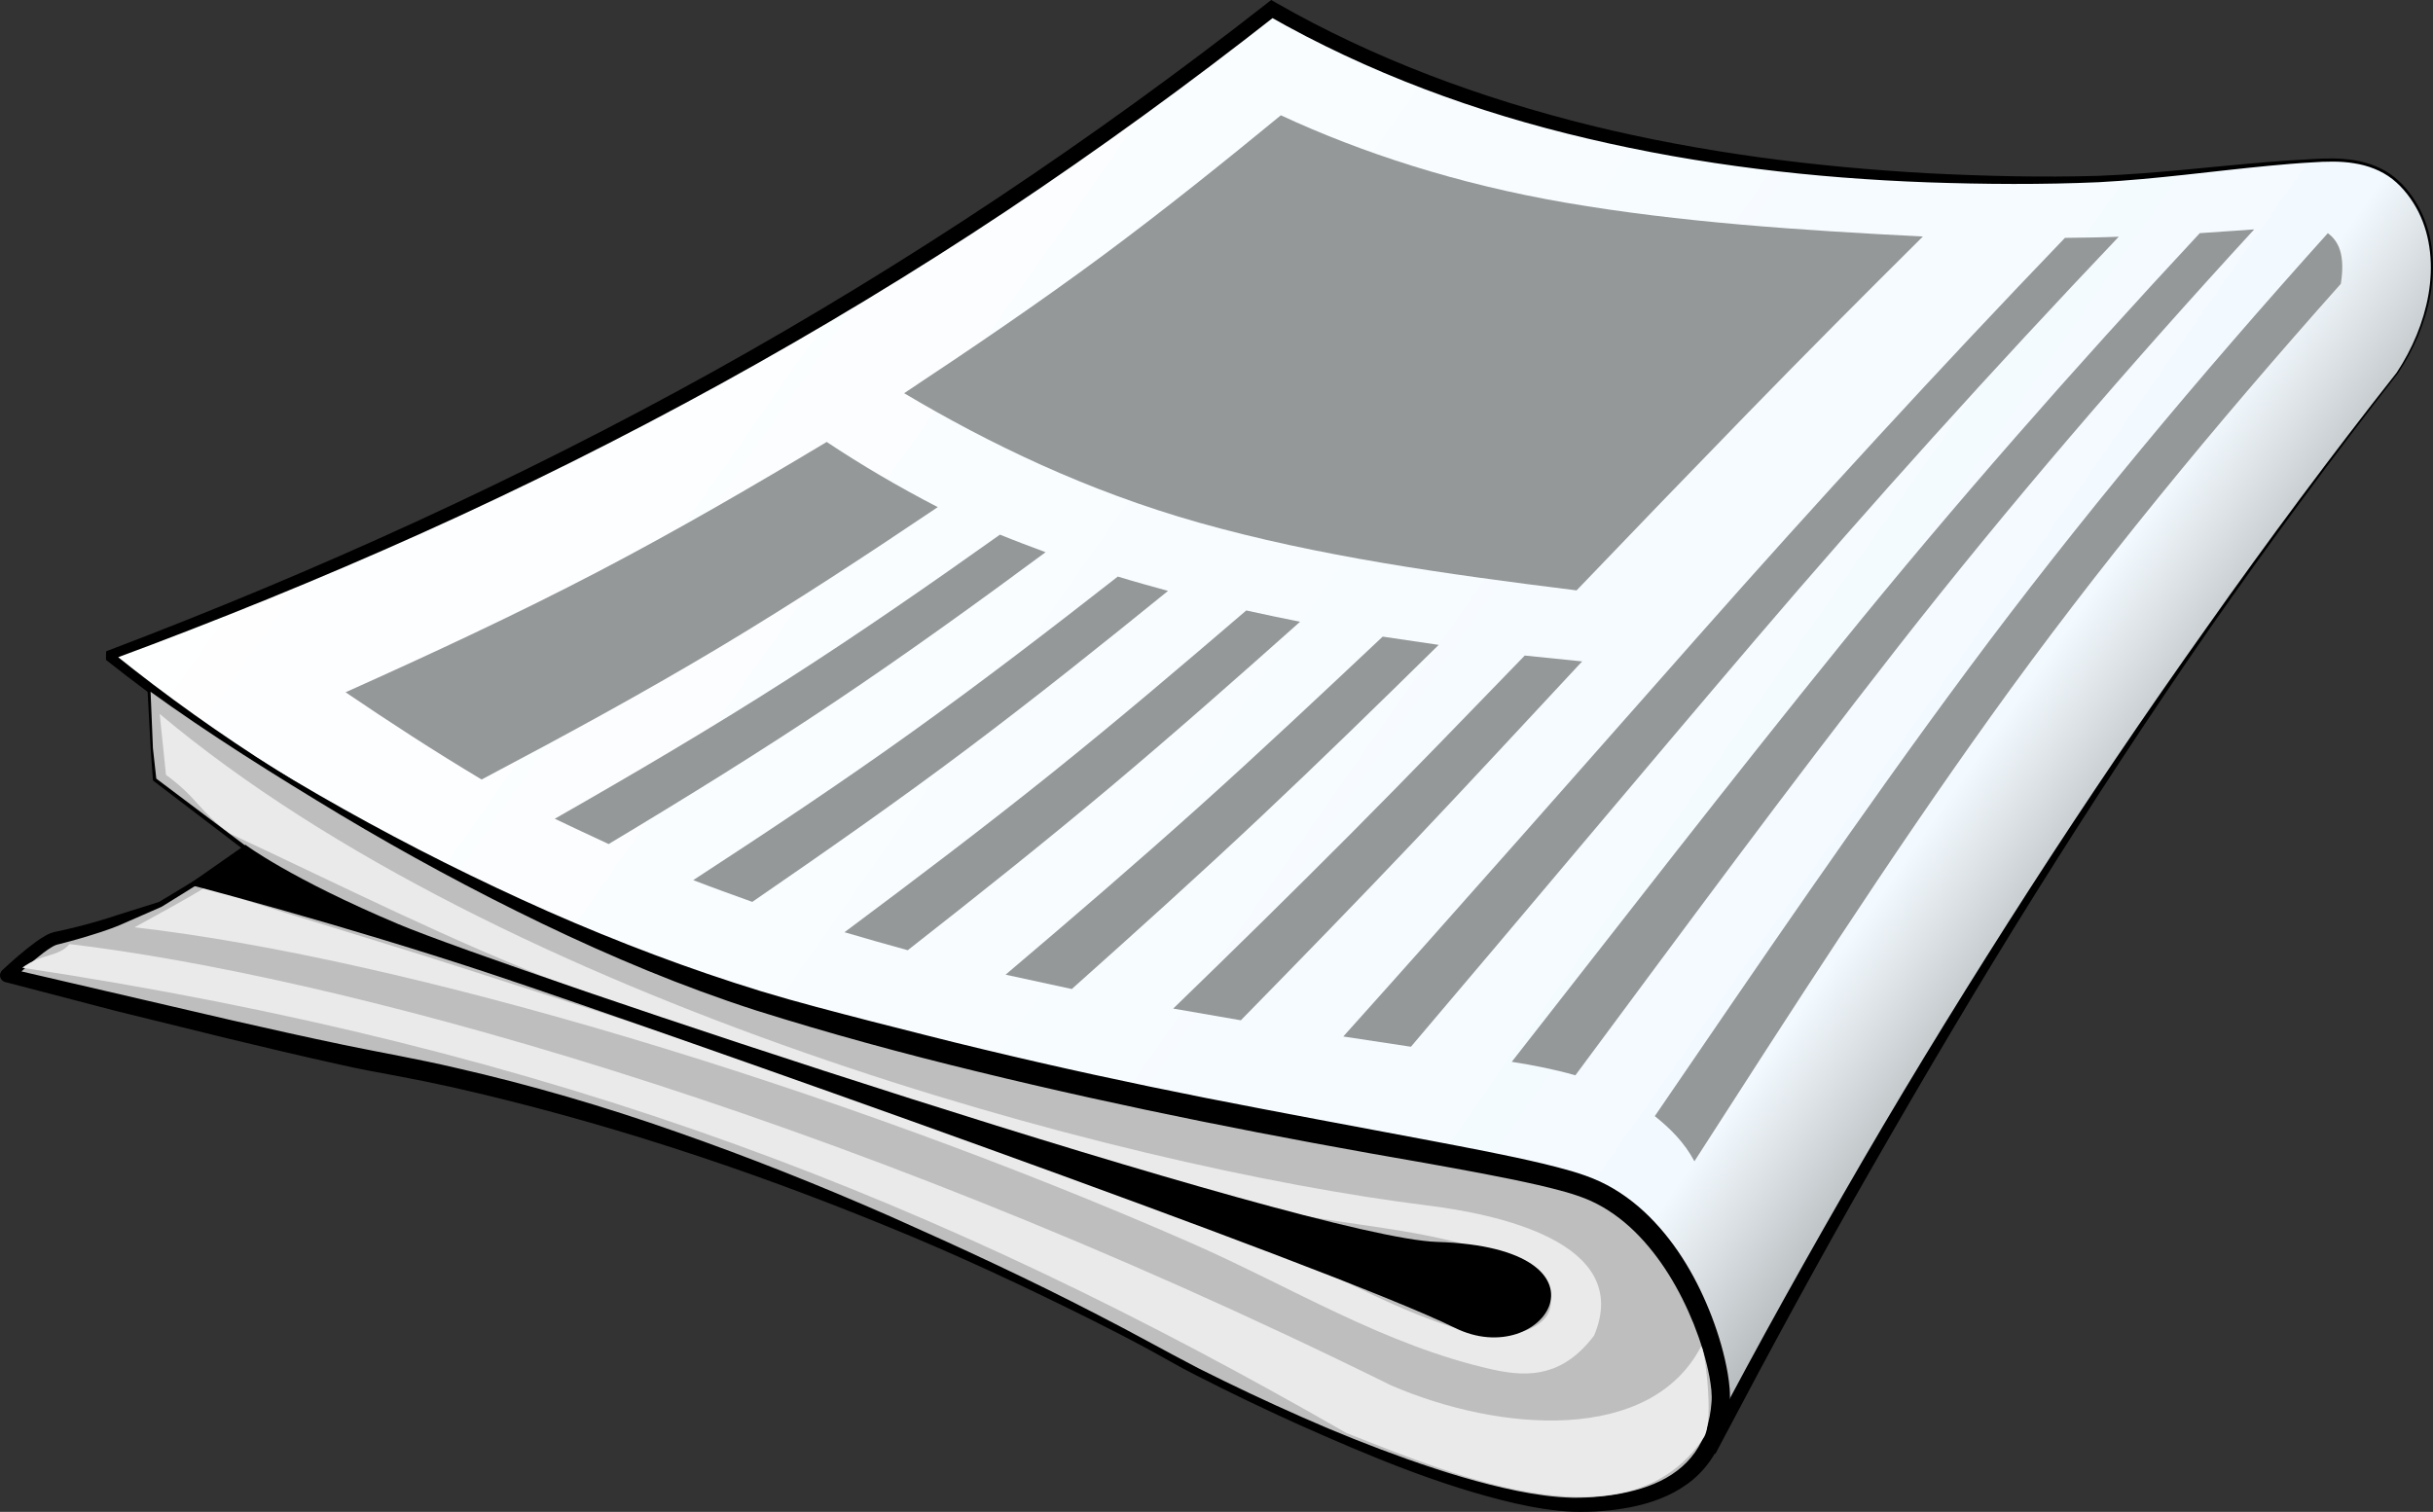
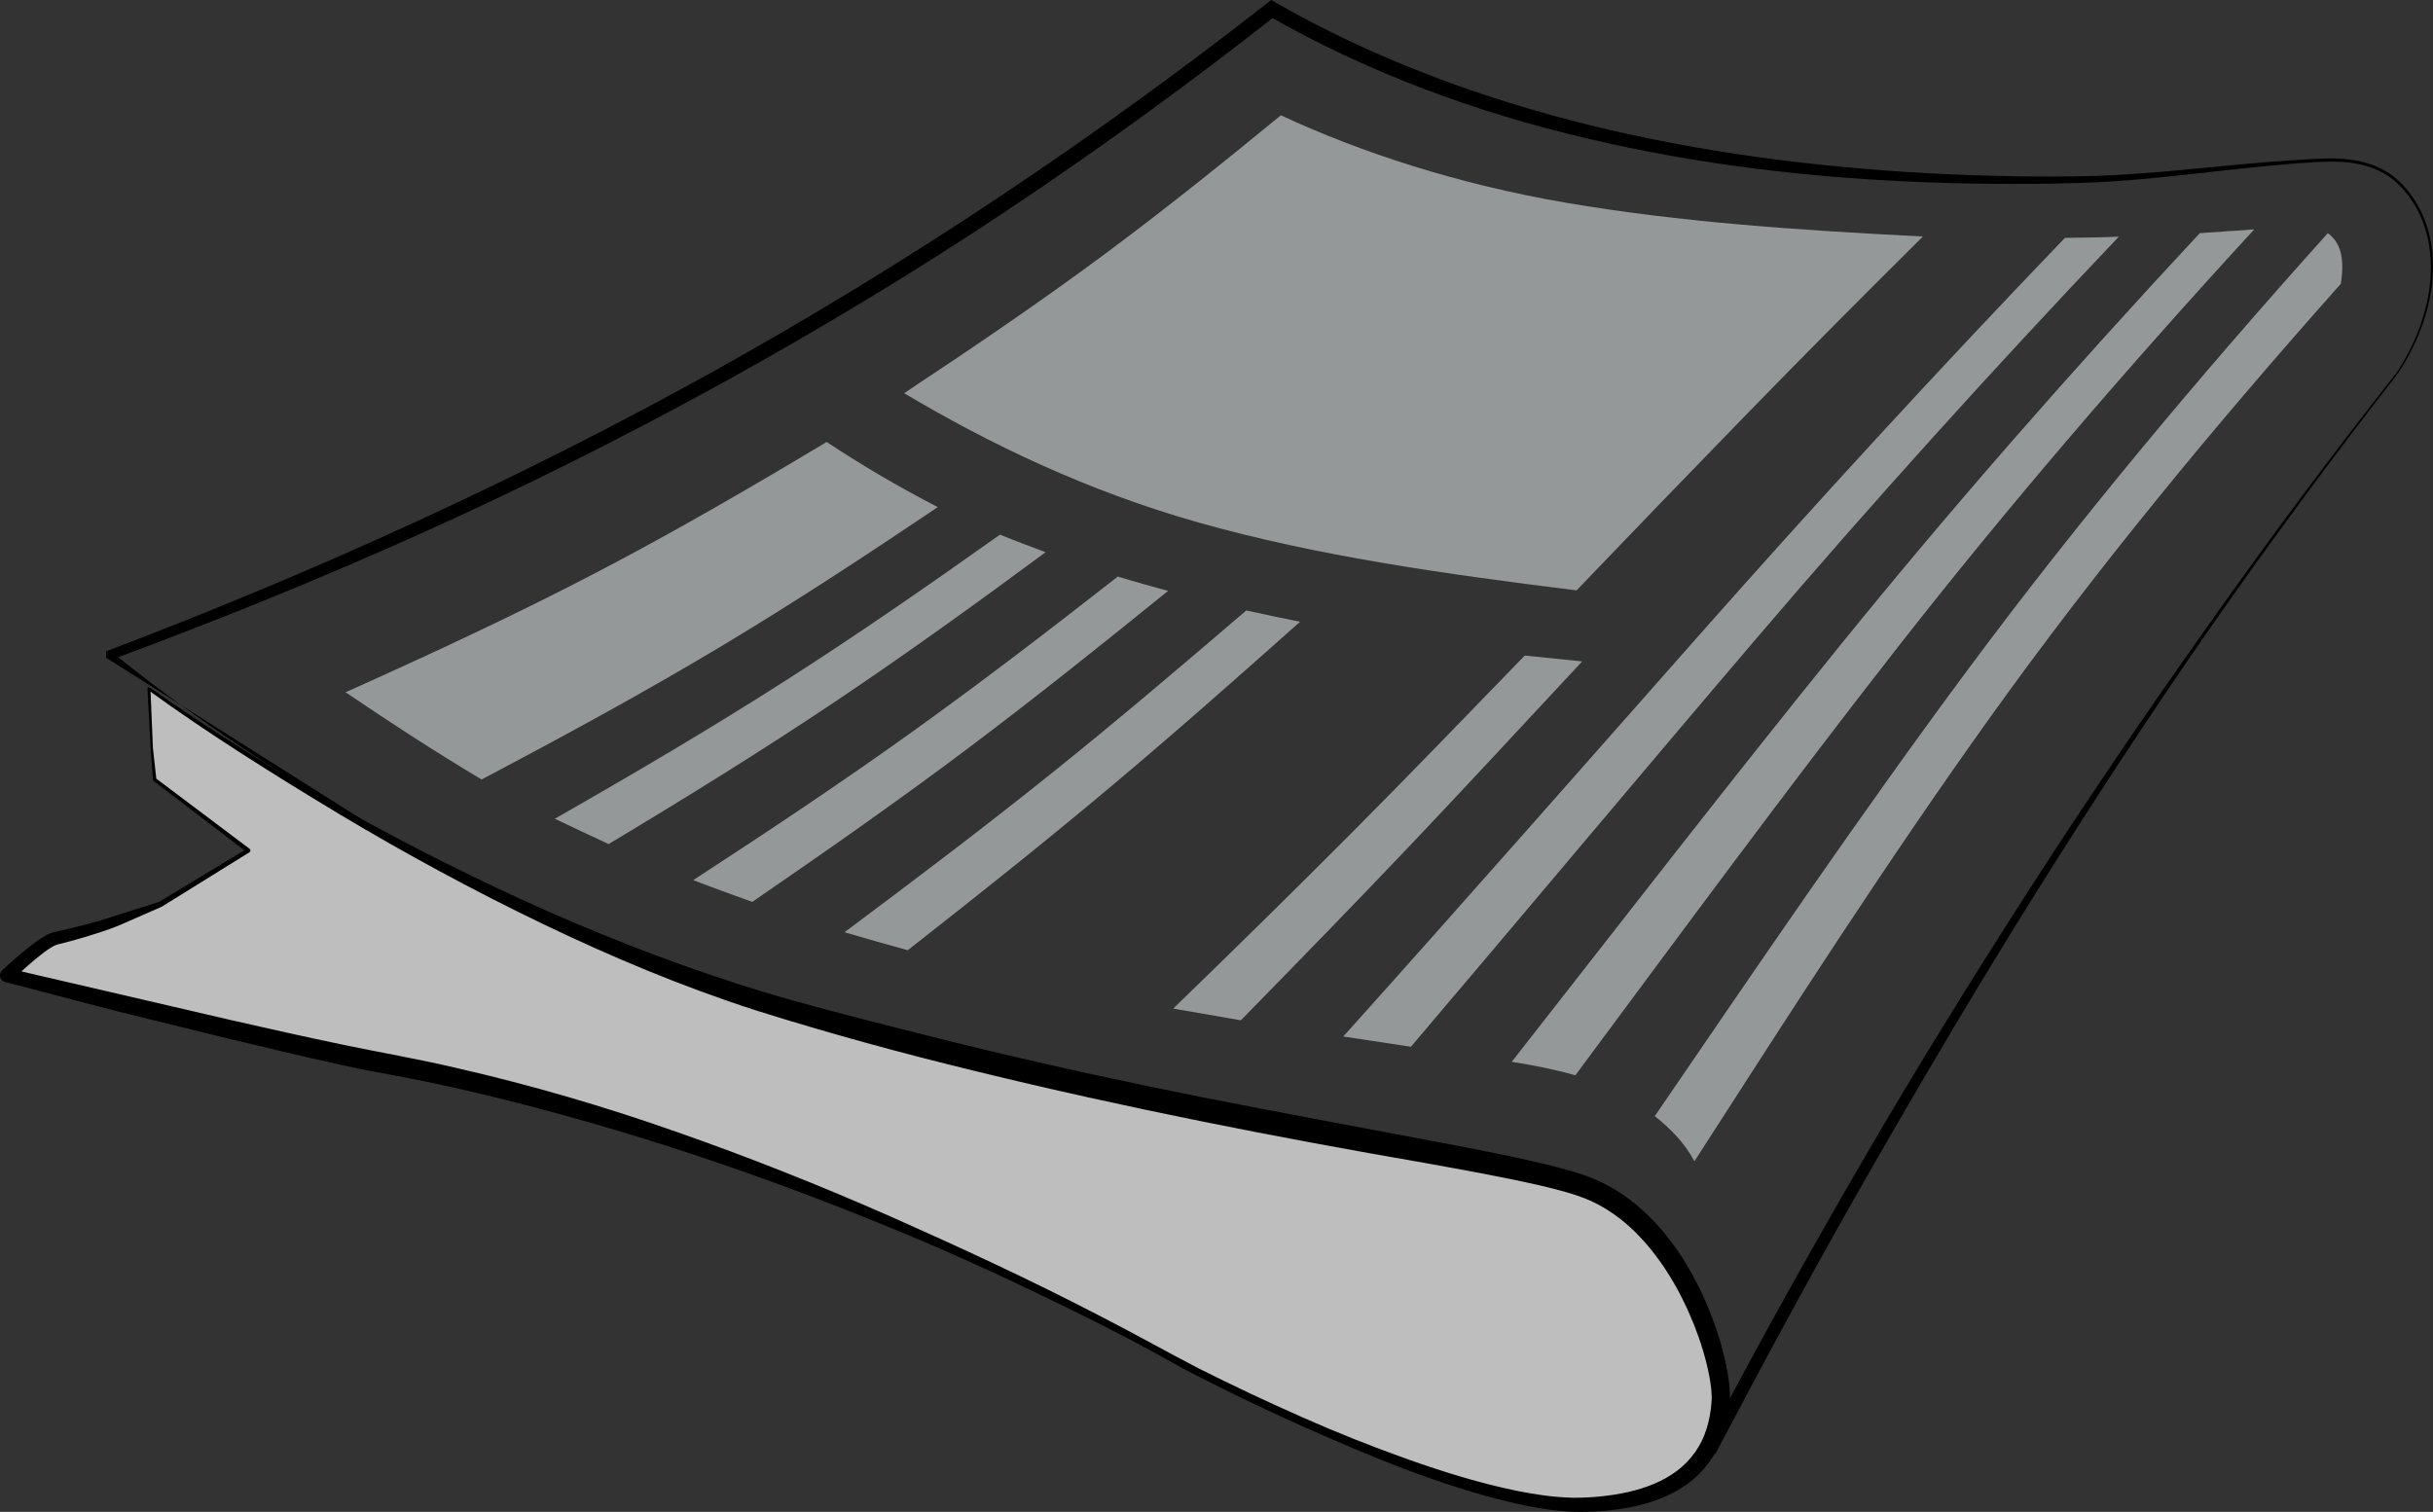
<svg xmlns="http://www.w3.org/2000/svg" version="1.1" id="cupboard" x="0px" y="0px" viewBox="0 0 214.389 133.254" style="enable-background:new 0 0 214.389 133.254;" xml:space="preserve">
  <rect x="0" y="0" width="214.389" height="133.254" fill="#333333" stroke="none" />
  <g>
    <linearGradient id="SVGID_1_" gradientUnits="userSpaceOnUse" x1="-170.831" y1="468.559" x2="-352.308" y2="341.487" gradientTransform="matrix(0.864 0 0 0.864 350.125 -303.486)">
      <stop offset="0" style="stop-color:#959899" />
      <stop offset="0.104" style="stop-color:#959899" />
      <stop offset="0.225" style="stop-color:#F3FAFF" />
      <stop offset="1" style="stop-color:#FFFFFF" />
    </linearGradient>
-     <path style="fill-rule:evenodd;clip-rule:evenodd;fill:url(#SVGID_1_);" d="M211.233,32.891   c-23.751,30.254-44.23,63.83-60.107,94.069c-1.328-2.177,0.035-6.852-0.75-9.75c-1.505-5.553-5.848-9.079-8.833-11.286   c-2.93-1.833-7.909-3.302-12.504-3.885C89.15,96.982,43.341,84.788,9.769,57.954c-0.002-0.097-0.001-0.182,0.004-0.251   c40.983-15.366,73.032-33.956,102.3-56.904c20.771,11.902,46.144,15.399,70.363,15.056c7.526-0.106,14.751-1.399,22.159-1.734   c2.742-0.125,5.288,0.326,7.12,2.328C215.628,20.729,214.787,27.579,211.233,32.891L211.233,32.891z" />
-     <path d="M211.286,32.929c-5.732,7.342-11.253,14.85-16.584,22.485c-5.304,7.655-10.407,15.447-15.343,23.342   c-4.941,7.892-9.676,15.909-14.308,23.983c-4.637,8.072-9.076,16.254-13.414,24.489l-0.49,0.931l-0.515-0.898   c-0.622-1.086-0.657-2.212-0.689-3.257c-0.01-1.054,0.063-2.08,0.104-3.089c0.039-1.006,0.062-2.008-0.081-2.946   c-0.035-0.234-0.085-0.462-0.145-0.68c-0.07-0.246-0.141-0.493-0.218-0.716c-0.15-0.46-0.329-0.925-0.53-1.372   c-0.797-1.803-1.951-3.444-3.307-4.902c-1.357-1.462-2.912-2.741-4.54-3.944l0.034,0.023c-2.433-1.49-5.265-2.405-8.089-3.1   c-2.831-0.708-5.772-0.954-8.707-1.41c-5.858-0.847-11.695-1.835-17.502-2.976c-11.61-2.294-23.122-5.113-34.4-8.703   c-11.278-3.57-22.363-7.818-32.978-13.077C28.968,71.869,18.81,65.644,9.501,58.289l-0.158-0.125L9.34,57.963   c-0.002-0.092-0.002-0.186,0.003-0.286l0.014-0.275l0.265-0.101c18.293-6.955,36.144-15.079,53.245-24.569   c17.091-9.505,33.396-20.401,48.796-32.456L112.016,0l0.388,0.223c8.653,4.964,18.111,8.444,27.806,10.841   c9.713,2.377,19.686,3.653,29.688,4.206c5.001,0.254,10.025,0.374,15.027,0.227c5.003-0.191,9.99-0.823,14.999-1.223   c1.253-0.102,2.507-0.183,3.762-0.249c1.253-0.078,2.528-0.114,3.786,0.101c1.251,0.204,2.486,0.67,3.492,1.467   c1,0.801,1.766,1.847,2.339,2.978c1.132,2.292,1.304,4.945,0.859,7.418C213.711,28.476,212.687,30.839,211.286,32.929z    M211.181,32.853c1.38-2.084,2.378-4.432,2.809-6.894c0.425-2.449,0.236-5.058-0.884-7.289c-0.563-1.099-1.325-2.121-2.292-2.885   c-0.973-0.762-2.164-1.204-3.385-1.396c-1.225-0.202-2.479-0.16-3.727-0.075c-1.252,0.068-2.501,0.178-3.749,0.295   c-4.993,0.474-9.97,1.181-15.003,1.449c-5.033,0.221-10.059,0.184-15.089,0.012c-10.052-0.366-20.107-1.53-29.929-3.849   c-9.818-2.291-19.401-5.818-28.189-10.843l0.741-0.054c-7.716,6.06-15.657,11.837-23.824,17.28   c-8.171,5.435-16.583,10.507-25.178,15.241c-8.599,4.727-17.379,9.121-26.326,13.145c-8.945,4.026-18.038,7.714-27.232,11.118   l0.278-0.375l-0.004,0.215l-0.161-0.326c9.181,7.404,19.256,13.676,29.808,18.965C50.4,81.876,61.417,86.244,72.683,89.8   c11.278,3.522,22.778,6.327,34.4,8.442c5.809,1.069,11.646,1.984,17.499,2.764c2.909,0.418,5.884,0.632,8.809,1.325   c2.905,0.686,5.796,1.562,8.437,3.138l0.013,0.008l0.021,0.016c1.656,1.216,3.274,2.536,4.7,4.064   c1.425,1.523,2.659,3.262,3.52,5.194c0.218,0.483,0.407,0.971,0.576,1.48c0.089,0.26,0.159,0.504,0.23,0.748   c0.078,0.274,0.137,0.544,0.178,0.815c0.169,1.084,0.141,2.134,0.108,3.164c-0.038,1.029-0.103,2.042-0.089,3.029   c0.021,0.972,0.112,1.973,0.534,2.672l-1.005,0.032c4.327-8.259,8.878-16.397,13.558-24.459   c4.686-8.059,9.593-15.987,14.637-23.824c5.049-7.834,10.274-15.553,15.672-23.148C199.853,47.647,205.411,40.167,211.181,32.853z" />
+     <path d="M211.286,32.929c-5.732,7.342-11.253,14.85-16.584,22.485c-5.304,7.655-10.407,15.447-15.343,23.342   c-4.941,7.892-9.676,15.909-14.308,23.983c-4.637,8.072-9.076,16.254-13.414,24.489l-0.49,0.931l-0.515-0.898   c-0.622-1.086-0.657-2.212-0.689-3.257c-0.01-1.054,0.063-2.08,0.104-3.089c0.039-1.006,0.062-2.008-0.081-2.946   c-0.035-0.234-0.085-0.462-0.145-0.68c-0.07-0.246-0.141-0.493-0.218-0.716c-0.15-0.46-0.329-0.925-0.53-1.372   c-0.797-1.803-1.951-3.444-3.307-4.902c-1.357-1.462-2.912-2.741-4.54-3.944l0.034,0.023c-2.433-1.49-5.265-2.405-8.089-3.1   c-2.831-0.708-5.772-0.954-8.707-1.41c-5.858-0.847-11.695-1.835-17.502-2.976c-11.61-2.294-23.122-5.113-34.4-8.703   c-11.278-3.57-22.363-7.818-32.978-13.077l-0.158-0.125L9.34,57.963   c-0.002-0.092-0.002-0.186,0.003-0.286l0.014-0.275l0.265-0.101c18.293-6.955,36.144-15.079,53.245-24.569   c17.091-9.505,33.396-20.401,48.796-32.456L112.016,0l0.388,0.223c8.653,4.964,18.111,8.444,27.806,10.841   c9.713,2.377,19.686,3.653,29.688,4.206c5.001,0.254,10.025,0.374,15.027,0.227c5.003-0.191,9.99-0.823,14.999-1.223   c1.253-0.102,2.507-0.183,3.762-0.249c1.253-0.078,2.528-0.114,3.786,0.101c1.251,0.204,2.486,0.67,3.492,1.467   c1,0.801,1.766,1.847,2.339,2.978c1.132,2.292,1.304,4.945,0.859,7.418C213.711,28.476,212.687,30.839,211.286,32.929z    M211.181,32.853c1.38-2.084,2.378-4.432,2.809-6.894c0.425-2.449,0.236-5.058-0.884-7.289c-0.563-1.099-1.325-2.121-2.292-2.885   c-0.973-0.762-2.164-1.204-3.385-1.396c-1.225-0.202-2.479-0.16-3.727-0.075c-1.252,0.068-2.501,0.178-3.749,0.295   c-4.993,0.474-9.97,1.181-15.003,1.449c-5.033,0.221-10.059,0.184-15.089,0.012c-10.052-0.366-20.107-1.53-29.929-3.849   c-9.818-2.291-19.401-5.818-28.189-10.843l0.741-0.054c-7.716,6.06-15.657,11.837-23.824,17.28   c-8.171,5.435-16.583,10.507-25.178,15.241c-8.599,4.727-17.379,9.121-26.326,13.145c-8.945,4.026-18.038,7.714-27.232,11.118   l0.278-0.375l-0.004,0.215l-0.161-0.326c9.181,7.404,19.256,13.676,29.808,18.965C50.4,81.876,61.417,86.244,72.683,89.8   c11.278,3.522,22.778,6.327,34.4,8.442c5.809,1.069,11.646,1.984,17.499,2.764c2.909,0.418,5.884,0.632,8.809,1.325   c2.905,0.686,5.796,1.562,8.437,3.138l0.013,0.008l0.021,0.016c1.656,1.216,3.274,2.536,4.7,4.064   c1.425,1.523,2.659,3.262,3.52,5.194c0.218,0.483,0.407,0.971,0.576,1.48c0.089,0.26,0.159,0.504,0.23,0.748   c0.078,0.274,0.137,0.544,0.178,0.815c0.169,1.084,0.141,2.134,0.108,3.164c-0.038,1.029-0.103,2.042-0.089,3.029   c0.021,0.972,0.112,1.973,0.534,2.672l-1.005,0.032c4.327-8.259,8.878-16.397,13.558-24.459   c4.686-8.059,9.593-15.987,14.637-23.824c5.049-7.834,10.274-15.553,15.672-23.148C199.853,47.647,205.411,40.167,211.181,32.853z" />
  </g>
  <g>
    <path style="fill-rule:evenodd;clip-rule:evenodd;fill:#BEBEBF;" d="M13.376,65.959l0.25,2.75l8.25,6.25l-7.75,4.75l-4,1.5   c0,0-2,0.75-5.25,1.5c-1.164,0.269-4.25,3.25-4.25,3.25s24.847,6.223,33.242,7.758c35.508,6.492,70.102,26.397,70.102,26.397   s24.263,12.889,35.657,12.512c8.624-0.285,11.667-4.167,12-9.167c0.229-3.435-3.355-15.744-12.045-18.879   c-7.955-2.871-34.852-5.542-69.465-15.387c-29.506-8.392-56.99-28.484-56.99-28.484L13.376,65.959z" />
    <path d="M13.476,65.953l0.304,2.743l-0.06-0.109l8.271,6.223c0.083,0.062,0.1,0.181,0.037,0.264   c-0.014,0.019-0.034,0.036-0.053,0.047l-7.723,4.794l-0.023,0.012l-0.018,0.008l-3.467,1.518c-1.175,0.514-2.401,0.874-3.617,1.24   c-0.611,0.178-1.225,0.344-1.841,0.501c-0.372,0.087-0.446,0.12-0.723,0.28c-0.24,0.141-0.486,0.314-0.726,0.495   c-0.963,0.732-1.895,1.583-2.78,2.437l-0.28-1.046l19.656,4.566c3.277,0.746,6.558,1.482,9.841,2.164   c3.262,0.679,6.597,1.251,9.897,2.028c6.596,1.503,13.092,3.403,19.458,5.648c6.374,2.225,12.644,4.726,18.814,7.438   c6.16,2.737,12.279,5.562,18.26,8.667c2.994,1.527,5.953,3.195,8.915,4.733c3,1.509,6.04,2.943,9.113,4.298   c3.069,1.363,6.192,2.603,9.349,3.727c3.159,1.115,6.364,2.113,9.622,2.778c1.627,0.325,3.272,0.565,4.899,0.599   c1.602,0.011,3.29-0.151,4.854-0.501c1.571-0.358,3.092-0.936,4.319-1.875c1.234-0.924,2.14-2.205,2.598-3.68   c0.232-0.735,0.376-1.506,0.435-2.294c0.075-0.729-0.035-1.504-0.174-2.299c-0.296-1.581-0.787-3.155-1.39-4.671   c-1.22-3.022-2.914-5.892-5.191-8.133c-1.14-1.113-2.433-2.05-3.852-2.698c-1.391-0.631-3.035-1.023-4.638-1.405   c-3.242-0.737-6.554-1.326-9.859-1.925c-13.256-2.288-26.508-4.884-39.61-8.086c-6.562-1.591-13.051-3.359-19.516-5.396   c-6.45-2.08-12.698-4.705-18.781-7.628c-6.083-2.929-12.017-6.145-17.801-9.602c-5.77-3.479-11.487-7.044-16.947-10.999   l0.209-0.112L13.476,65.953z M13.276,65.966l-0.282-5.251c-0.004-0.072,0.052-0.134,0.124-0.138   c0.03-0.002,0.062,0.009,0.085,0.025c11.018,7.705,22.831,14.281,35.092,19.727c6.141,2.702,12.415,5.086,18.805,7.048   c3.187,0.967,6.455,1.802,9.7,2.646c3.255,0.819,6.502,1.671,9.769,2.446c6.528,1.571,13.092,2.994,19.682,4.301   c6.592,1.298,13.199,2.518,19.817,3.765c3.31,0.631,6.622,1.248,9.936,2.033c1.659,0.417,3.312,0.805,4.989,1.573   c1.639,0.767,3.097,1.851,4.351,3.099c2.512,2.511,4.26,5.6,5.499,8.822c0.614,1.619,1.106,3.281,1.403,5.012   c0.137,0.86,0.258,1.773,0.153,2.721c-0.081,0.889-0.257,1.78-0.546,2.645c-0.564,1.734-1.711,3.322-3.203,4.377   c-1.485,1.075-3.206,1.665-4.912,2.014c-1.73,0.337-3.417,0.463-5.177,0.41c-1.738-0.08-3.43-0.372-5.092-0.746   c-6.64-1.551-12.878-4.198-19.033-6.934c-3.074-1.385-6.111-2.846-9.111-4.384c-1.511-0.753-2.961-1.633-4.439-2.416   c-1.478-0.8-2.976-1.561-4.475-2.319c-6.011-3.005-12.101-5.863-18.329-8.388c-12.432-5.097-25.231-9.292-38.292-12.243   c-1.634-0.36-3.275-0.696-4.916-1.002c-1.64-0.292-3.333-0.616-4.97-0.988c-3.297-0.728-6.573-1.507-9.848-2.297l-9.808-2.414   L0.476,86.56l-0.018-0.004c-0.327-0.085-0.523-0.42-0.438-0.747c0.031-0.117,0.093-0.217,0.176-0.294   c0.944-0.877,1.891-1.713,2.948-2.488c0.267-0.192,0.539-0.379,0.846-0.551c0.261-0.174,0.788-0.352,1.036-0.38   c0.61-0.132,1.218-0.273,1.823-0.426c1.212-0.301,2.406-0.656,3.583-1.048l3.61-1.136L14,79.505l7.777-4.706l-0.015,0.311   l-8.229-6.277c-0.036-0.026-0.057-0.069-0.06-0.109L13.276,65.966z" />
  </g>
-   <path style="fill-rule:evenodd;clip-rule:evenodd;fill:#EAEAEA;" d="M150.126,126.709c-6.552,9.829-21.524,3.519-31.5-0.416  c-35.744-20.534-69.537-33.857-116.666-41c1.701-1.276,3.183-0.921,4.167-2.084c22.468,2.663,66.098,14.014,116.476,38.906  c9.583,4.119,22.78,5.133,27.274-3.406C150.108,118.162,151.126,125.209,150.126,126.709z M14.071,62.924  c30.091,25.246,84.114,39.892,111.712,43.323c5.888,0.732,18.194,3.177,14.681,11.473c-2.699,3.533-5.626,3.726-8.918,2.992  c-9.576-2.136-17.759-7.293-26.703-11.211C73.61,95.819,35.648,84.44,11.856,81.729c2.987-1.657,6.559-3.503,10.096-6.042  c-0.858,2.18-1.165,2.783-1.509,3.274c8.123,2.617,12.524,3.844,20.649,6.462c13.417,4.321,26.845,8.588,40.182,13.153  c11.825,4.045,23.816,7.822,35.073,13.314c4.025,1.963,7.782,3.891,11.85,5.143c8.24,2.538,12.591-3.475,2.97-6.722  c-5.063-1.708-10.297-2.157-15.322-2.995c-11.222-1.873-22.455-5.901-33.295-9.241c-11.015-3.394-21.885-7.115-32.657-11.233  c-10.084-3.855-19.839-8.809-29.617-13.364c-2.907-2.144-2.743-3.04-5.649-5.184C14.441,66.503,14.256,64.713,14.071,62.924  L14.071,62.924z" />
  <g>
    <path style="fill-rule:evenodd;clip-rule:evenodd;fill:#959899;" d="M72.847,38.952c-6.487,3.891-13.178,7.79-20.149,11.433   c-7.15,3.734-14.598,7.201-22.249,10.63c3.861,2.618,7.81,5.19,11.988,7.689c7.193-3.798,14.222-7.617,20.979-11.662   c6.643-3.976,13.011-8.169,19.216-12.345C79.141,42.889,75.88,40.972,72.847,38.952L72.847,38.952z" />
    <path style="fill-rule:evenodd;clip-rule:evenodd;fill:#959899;" d="M88.114,47.121c-6.1,4.334-12.338,8.67-18.829,12.825   c-6.573,4.207-13.398,8.223-20.397,12.216c1.569,0.755,3.156,1.493,4.743,2.231c6.857-4.112,13.545-8.254,19.992-12.576   c6.37-4.271,12.516-8.712,18.511-13.146C90.776,48.163,89.419,47.655,88.114,47.121L88.114,47.121z" />
    <path style="fill-rule:evenodd;clip-rule:evenodd;fill:#959899;" d="M98.498,50.817c-5.871,4.592-11.847,9.185-18.035,13.627   c-6.259,4.492-12.764,8.823-19.375,13.128c1.71,0.664,3.456,1.29,5.201,1.918c6.452-4.435,12.803-8.872,18.934-13.479   c6.051-4.547,11.917-9.238,17.7-13.931C101.424,51.667,99.943,51.261,98.498,50.817L98.498,50.817z" />
-     <path style="fill-rule:evenodd;clip-rule:evenodd;fill:#959899;" d="M121.839,56.11c-5.341,5.024-10.704,10.076-16.219,15.027   c-5.556,4.987-11.247,9.883-17.012,14.769c1.939,0.425,3.896,0.85,5.835,1.264c5.589-4.987,11.121-9.969,16.519-15.046   c5.355-5.037,10.613-10.169,15.813-15.286C125.136,56.599,123.497,56.349,121.839,56.11L121.839,56.11z" />
    <path style="fill-rule:evenodd;clip-rule:evenodd;fill:#959899;" d="M109.816,53.805c-5.624,4.822-11.303,9.658-17.171,14.364   c-5.926,4.753-12.041,9.377-18.229,13.995c1.833,0.545,3.703,1.07,5.571,1.586c6.029-4.72,11.984-9.458,17.752-14.299   c5.744-4.821,11.301-9.735,16.819-14.65C112.972,54.487,111.385,54.146,109.816,53.805L109.816,53.805z" />
    <path style="fill-rule:evenodd;clip-rule:evenodd;fill:#959899;" d="M134.357,57.779c-5.06,5.217-10.106,10.459-15.251,15.627   c-5.169,5.195-10.418,10.344-15.725,15.488c1.992,0.351,3.984,0.692,5.959,1.032c5.129-5.236,10.233-10.477,15.249-15.764   c4.979-5.25,9.89-10.575,14.826-15.867C137.724,58.12,136.049,57.954,134.357,57.779L134.357,57.779z" />
    <path style="fill-rule:evenodd;clip-rule:evenodd;fill:#959899;" d="M181.956,20.965c-11.159,11.617-21.869,23.292-32.279,35.07   c-10.393,11.759-20.768,23.575-31.31,35.319c1.992,0.305,3.967,0.609,5.959,0.904c10.172-11.967,20.217-24.001,30.376-35.91   c10.203-11.961,20.838-23.74,31.998-35.485C185.094,20.928,183.542,20.947,181.956,20.965L181.956,20.965z" />
    <path style="fill-rule:evenodd;clip-rule:evenodd;fill:#959899;" d="M193.838,20.55c-11.142,11.967-21.67,23.961-31.574,36.187   c-9.858,12.169-19.41,24.533-29.053,36.849c1.957,0.305,3.825,0.683,5.606,1.189c9.361-12.612,18.665-25.272,28.366-37.679   c9.762-12.486,20.256-24.689,31.451-36.878C197.047,20.32,195.46,20.44,193.838,20.55L193.838,20.55z" />
    <path style="fill-rule:evenodd;clip-rule:evenodd;fill:#959899;" d="M205.121,20.55c-11.388,12.677-21.981,25.347-31.662,38.39   c-9.589,12.921-18.599,26.202-27.643,39.431c1.34,1.079,2.592,2.296,3.491,3.983c8.497-13.211,16.976-26.449,26.162-39.274   c9.292-12.972,19.622-25.51,30.798-38.066C206.672,22.449,206.073,21.251,205.121,20.55L205.121,20.55z" />
    <path style="fill-rule:evenodd;clip-rule:evenodd;fill:#959899;" d="M112.866,10.161c-5.007,4.111-10.184,8.278-15.655,12.335   c-5.583,4.139-11.476,8.14-17.541,12.16c7.457,4.435,16.101,8.614,25.968,11.405c10.457,2.957,21.72,4.536,33.285,5.974   c5.007-5.228,10.04-10.446,15.091-15.636c5.068-5.209,10.207-10.372,15.426-15.553c-10.86-0.553-21.411-1.256-31.451-2.978   C128.451,16.233,119.935,13.452,112.866,10.161L112.866,10.161z" />
  </g>
-   <path style="fill-rule:evenodd;clip-rule:evenodd;" d="M21.626,74.459l-5,3.5c0,0,13.5,3.5,27,8s73.906,25.792,84.571,31.073  c7.929,3.927,14.929-7.073-1.571-7.573c-11.175-0.339-82-24-91.5-28S21.626,74.459,21.626,74.459z" />
</svg>